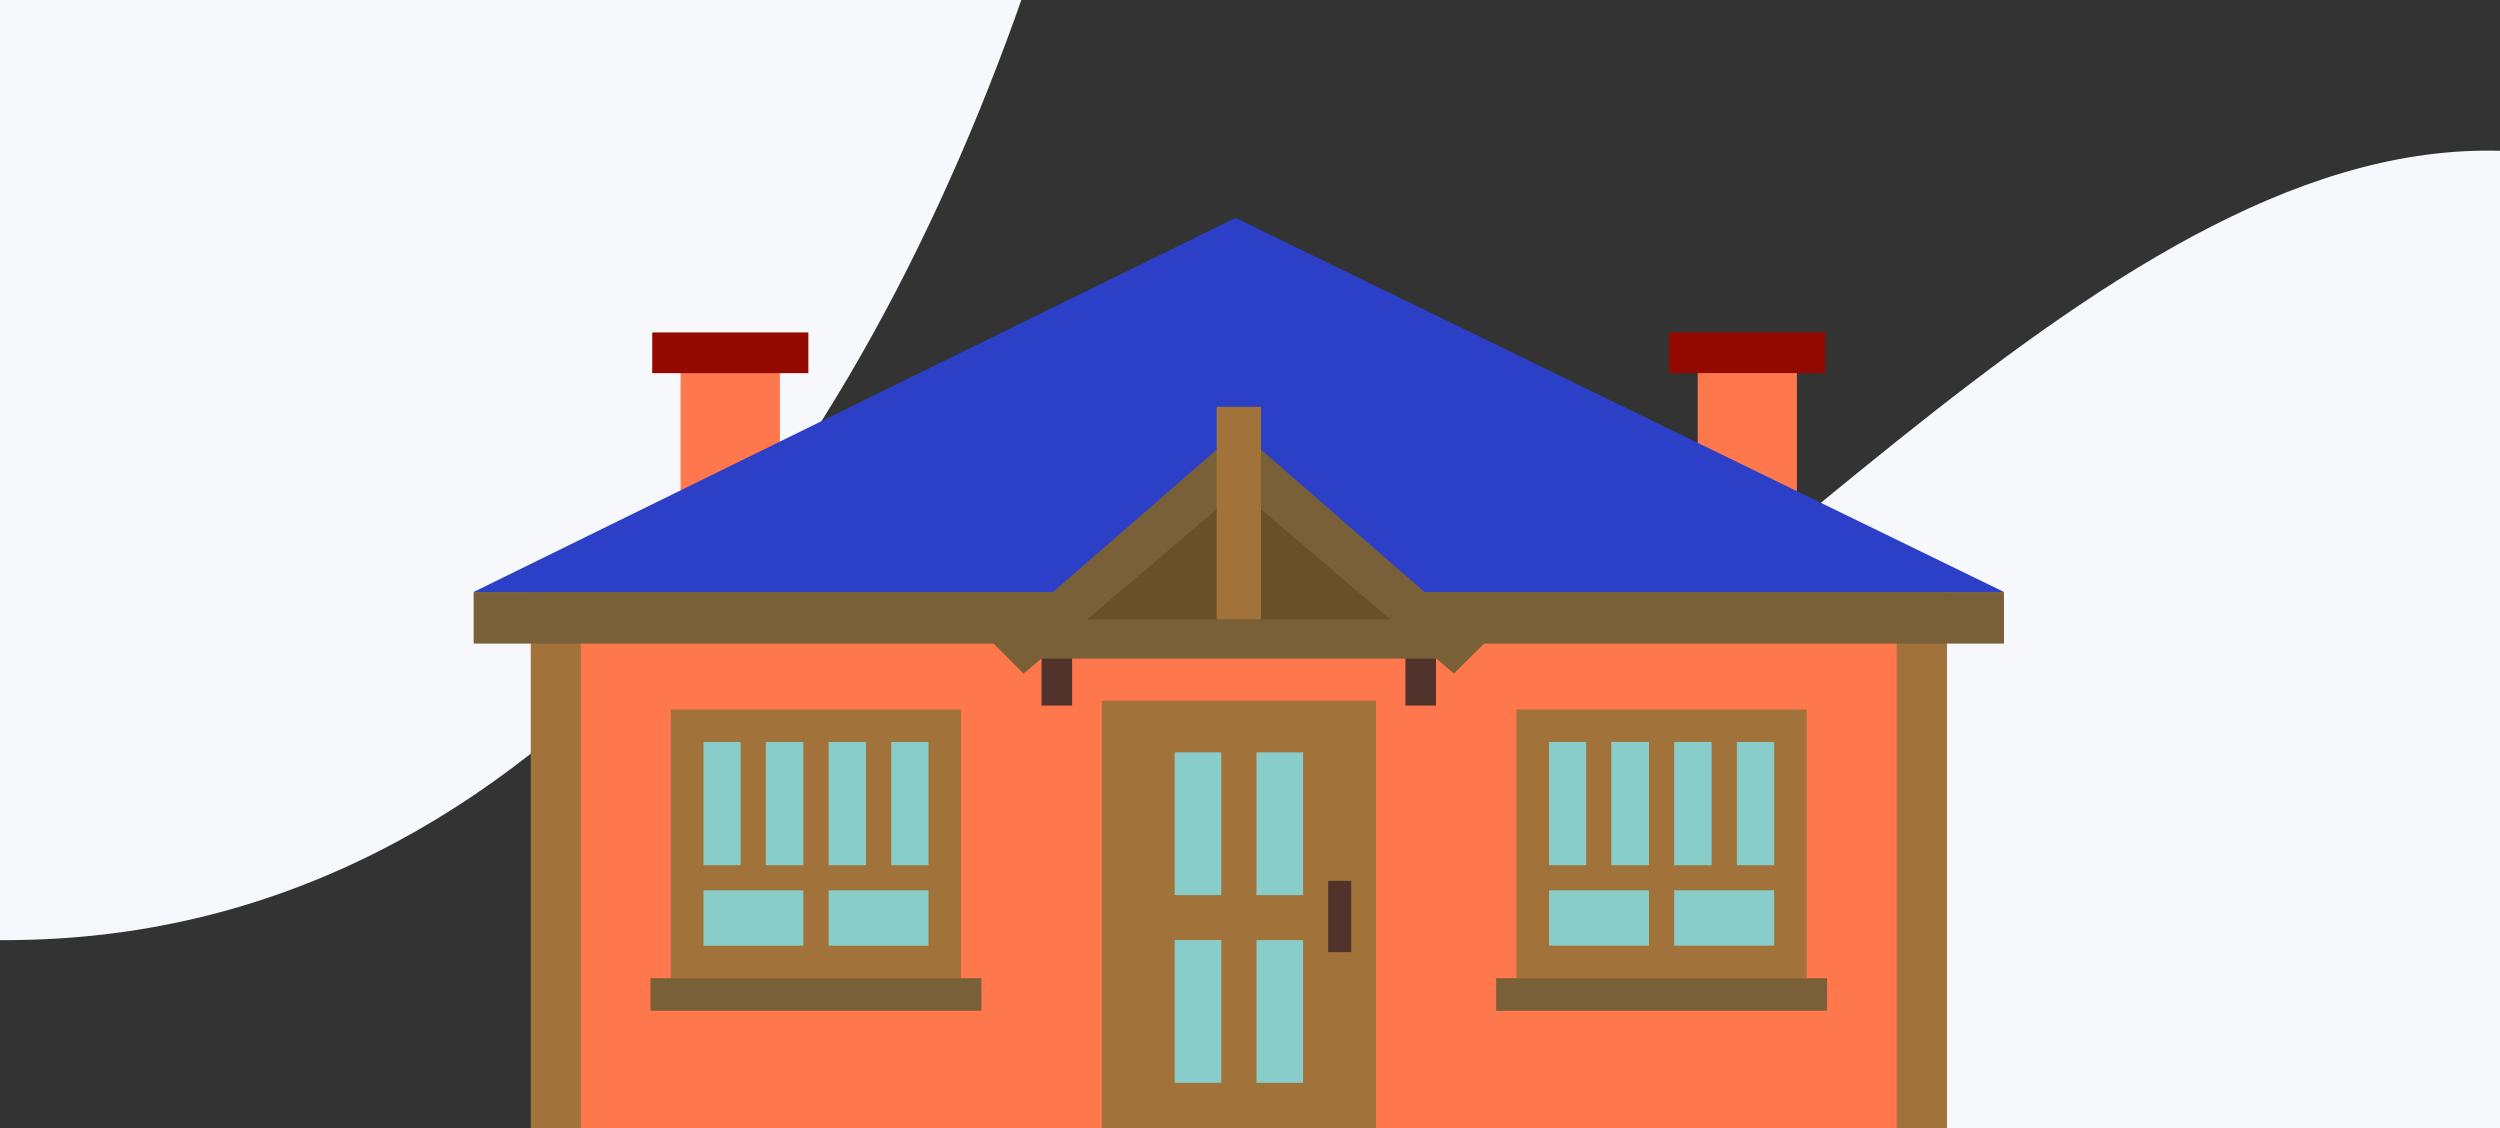
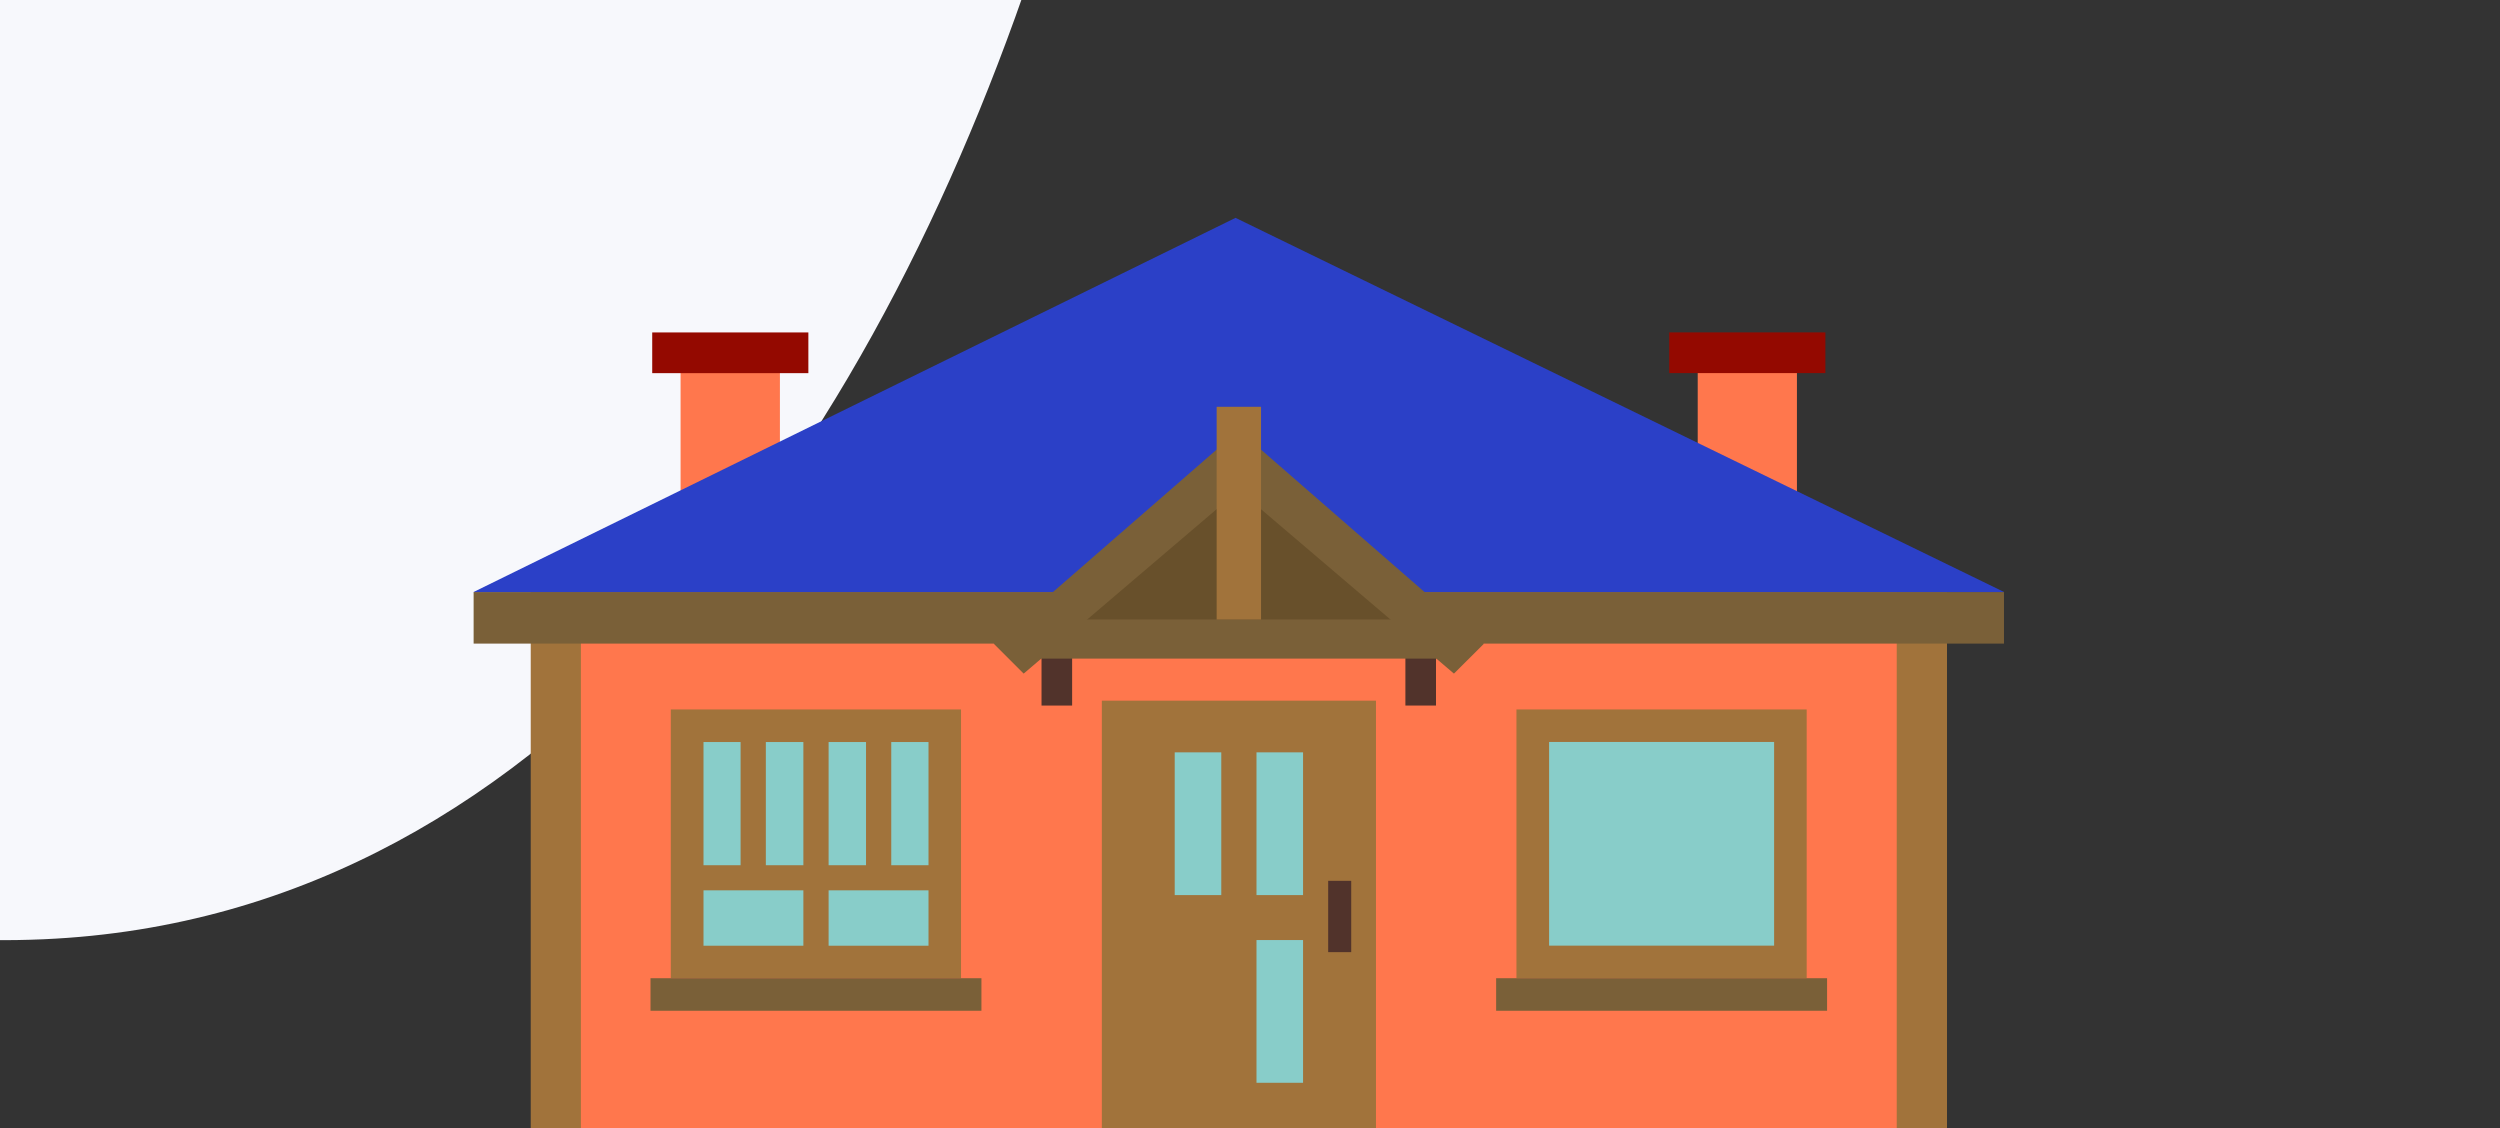
<svg xmlns="http://www.w3.org/2000/svg" width="288" height="130" viewBox="0 0 288 130" fill="none">
  <rect x="0" y="0" width="288" height="130" fill="#333333" stroke="none" />
  <g clip-path="url(#clip0)">
-     <path fill-rule="evenodd" clip-rule="evenodd" d="M345.419 187.691C327.044 245.588 289.683 302.068 229.825 304.689C165.021 307.528 95.003 252.485 78.094 189.369C63.209 133.805 133.302 116.907 179.421 82.31C225.951 47.405 270.645 -5.196 317.697 27.808C366.109 61.765 363.597 130.41 345.419 187.691Z" fill="#F7F8FC" />
    <path fill-rule="evenodd" clip-rule="evenodd" d="M120.606 -8.796C102.232 49.101 64.871 105.581 5.013 108.203C-59.791 111.041 -129.81 55.999 -146.718 -7.118C-161.603 -62.682 -91.511 -79.58 -45.392 -114.177C1.138 -149.082 45.832 -201.683 92.885 -168.679C141.296 -134.721 138.785 -66.076 120.606 -8.796Z" fill="#F7F8FC" />
    <path d="M67.08 68.206H61.14V130.44H67.08V68.206Z" fill="#A1733B" />
    <path d="M224.294 68.206H218.355V130.44H224.294V68.206Z" fill="#A1733B" />
    <path d="M218.504 68.206H66.921V130.44H218.504V68.206Z" fill="#FF774D" />
    <path d="M89.846 54.726L78.402 63.418V42.018H89.846V54.726Z" fill="#FF774D" />
    <path d="M93.124 38.297H75.136V42.987H93.124V38.297Z" fill="#940900" />
    <path d="M195.577 54.725L207.007 63.417V42.018H195.577V54.725Z" fill="#FF774D" />
    <path d="M192.296 42.981H210.284V38.291H192.296V42.981Z" fill="#940900" />
    <path d="M54.561 68.204V74.143L230.858 74.143V68.204L54.561 68.204Z" fill="#7A6038" />
    <path d="M230.881 68.206H54.542L142.332 25.097L230.881 68.206Z" fill="#2B40C7" />
    <path d="M158.512 80.717H126.932V130.44H158.512V80.717Z" fill="#A1733B" />
    <path d="M140.691 86.671H135.327V103.114H140.691V86.671Z" fill="#88CDC9" />
-     <path d="M140.691 108.294H135.327V124.737H140.691V108.294Z" fill="#88CDC9" />
+     <path d="M140.691 108.294H135.327V124.737V108.294Z" fill="#88CDC9" />
    <path d="M150.112 86.671H144.748V103.114H150.112V86.671Z" fill="#88CDC9" />
    <path d="M150.112 108.294H144.748V124.737H150.112V108.294Z" fill="#88CDC9" />
    <path d="M155.66 101.471H153.006V109.686H155.66V101.471Z" fill="#51332B" />
    <path d="M142.792 53.883L165.049 72.952L120.381 73.612L142.792 53.883Z" fill="#68502B" />
    <path d="M119.984 73.306V81.281H123.509V73.306H119.984Z" fill="#51332B" />
    <path d="M161.902 73.303V81.279H165.427V73.303H161.902Z" fill="#51332B" />
    <path d="M167.029 71.365H118.402V75.872H167.029V71.365Z" fill="#7A6038" />
    <path d="M167.494 77.6L142.71 56.481L117.926 77.6L114.472 74.145L142.71 49.572L170.948 74.159L167.494 77.6Z" fill="#7A6038" />
    <path d="M140.159 46.862V71.365H145.271V46.862H140.159Z" fill="#A1733B" />
    <path d="M110.711 81.728H77.277V112.69H110.711V81.728Z" fill="#A1733B" />
    <path d="M106.964 108.947V85.483H81.043V108.947H106.964Z" fill="#88CDC9" />
    <path d="M113.061 112.691H74.938V116.44H113.061V112.691Z" fill="#7A6038" />
    <path d="M102.673 99.674V84.129H99.766V99.674H95.455V84.129H92.549V99.674H88.224V84.101H85.317V99.674H78.984V102.566H92.549V111.876H95.455V102.566H109.104V99.674H102.673Z" fill="#A1733B" />
    <path d="M208.129 81.728H174.695V112.69H208.129V81.728Z" fill="#A1733B" />
    <path d="M204.378 108.938V85.474H178.457V108.938H204.378Z" fill="#88CDC9" />
    <path d="M210.479 112.69H172.355V116.44H210.479V112.69Z" fill="#7A6038" />
-     <path d="M200.086 99.674V84.129H197.18V99.674H192.869V84.129H189.962V99.674H185.623V84.101H182.73V99.674H176.384V102.566H189.962V111.876H192.869V102.566H206.518V99.674H200.086Z" fill="#A1733B" />
  </g>
  <defs>
    <clipPath id="clip0">
      <rect width="288" height="130" fill="white" />
    </clipPath>
  </defs>
</svg>